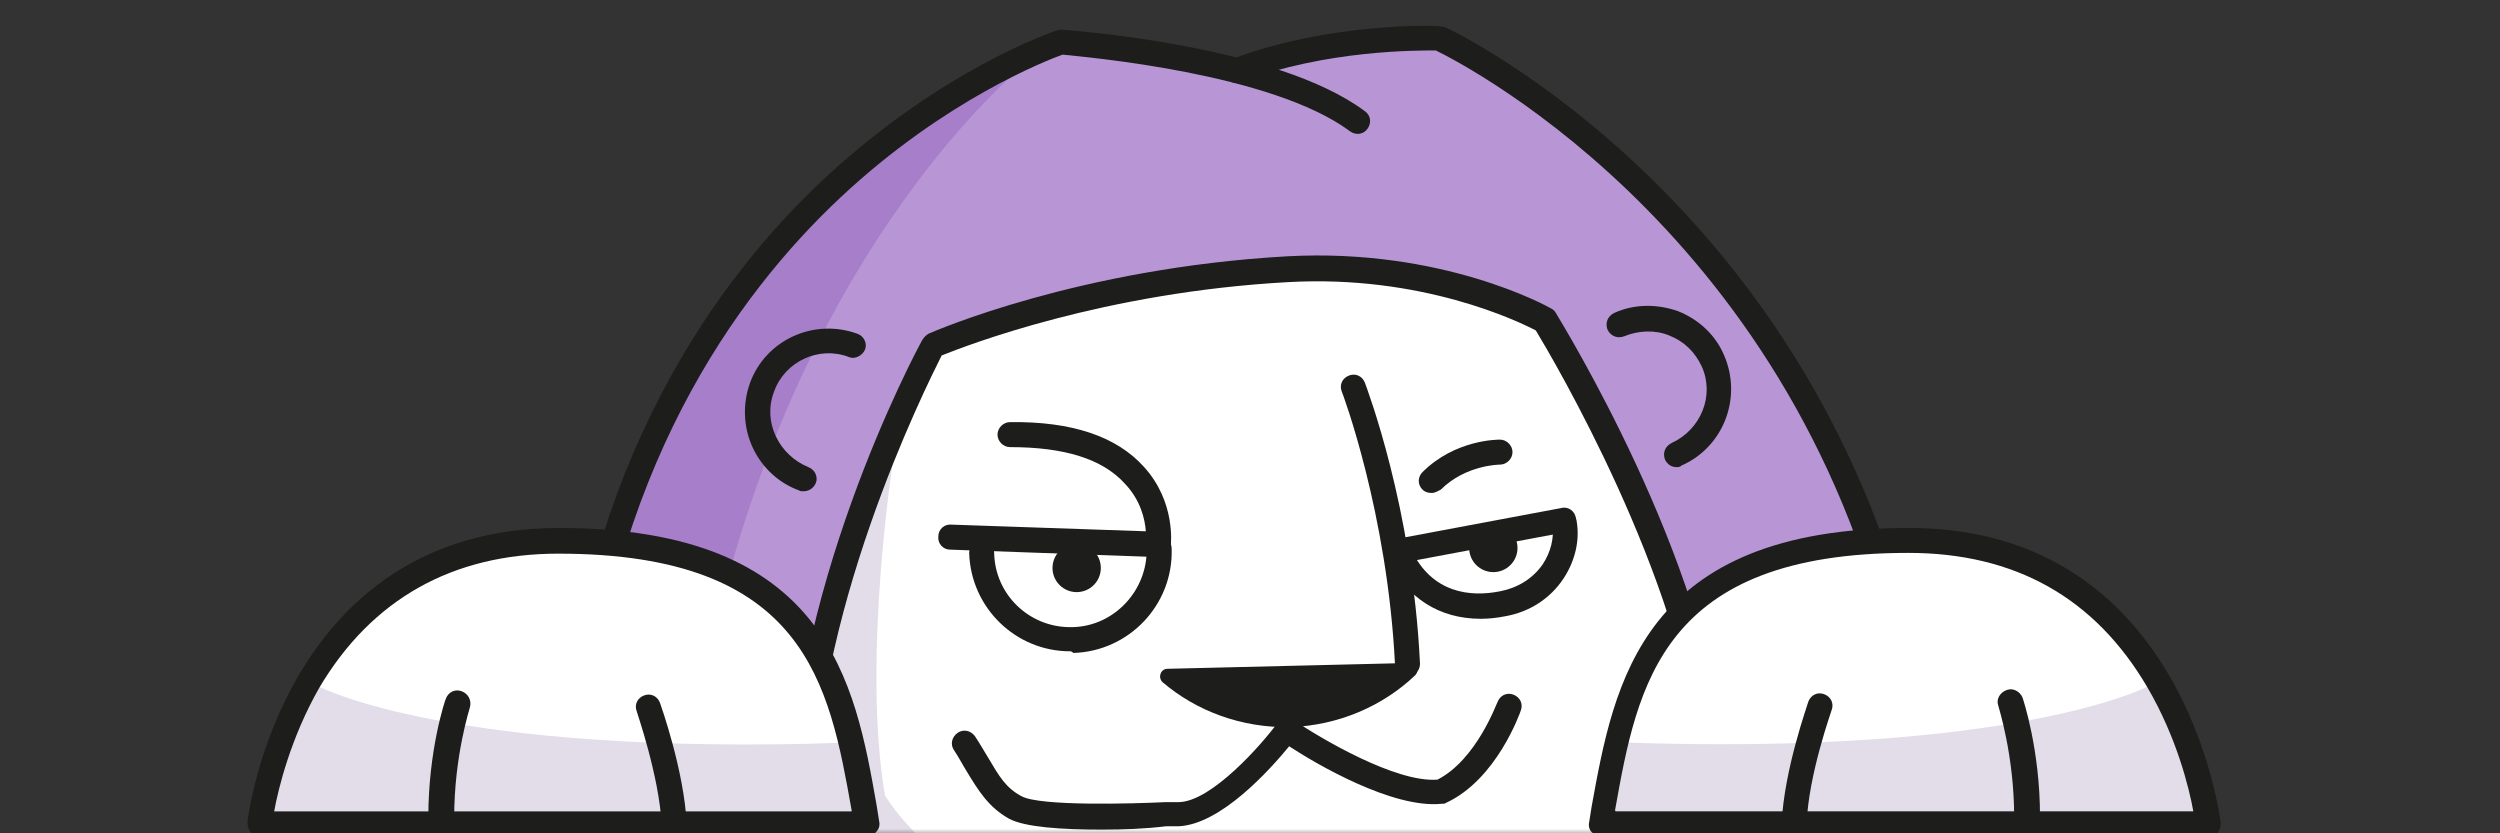
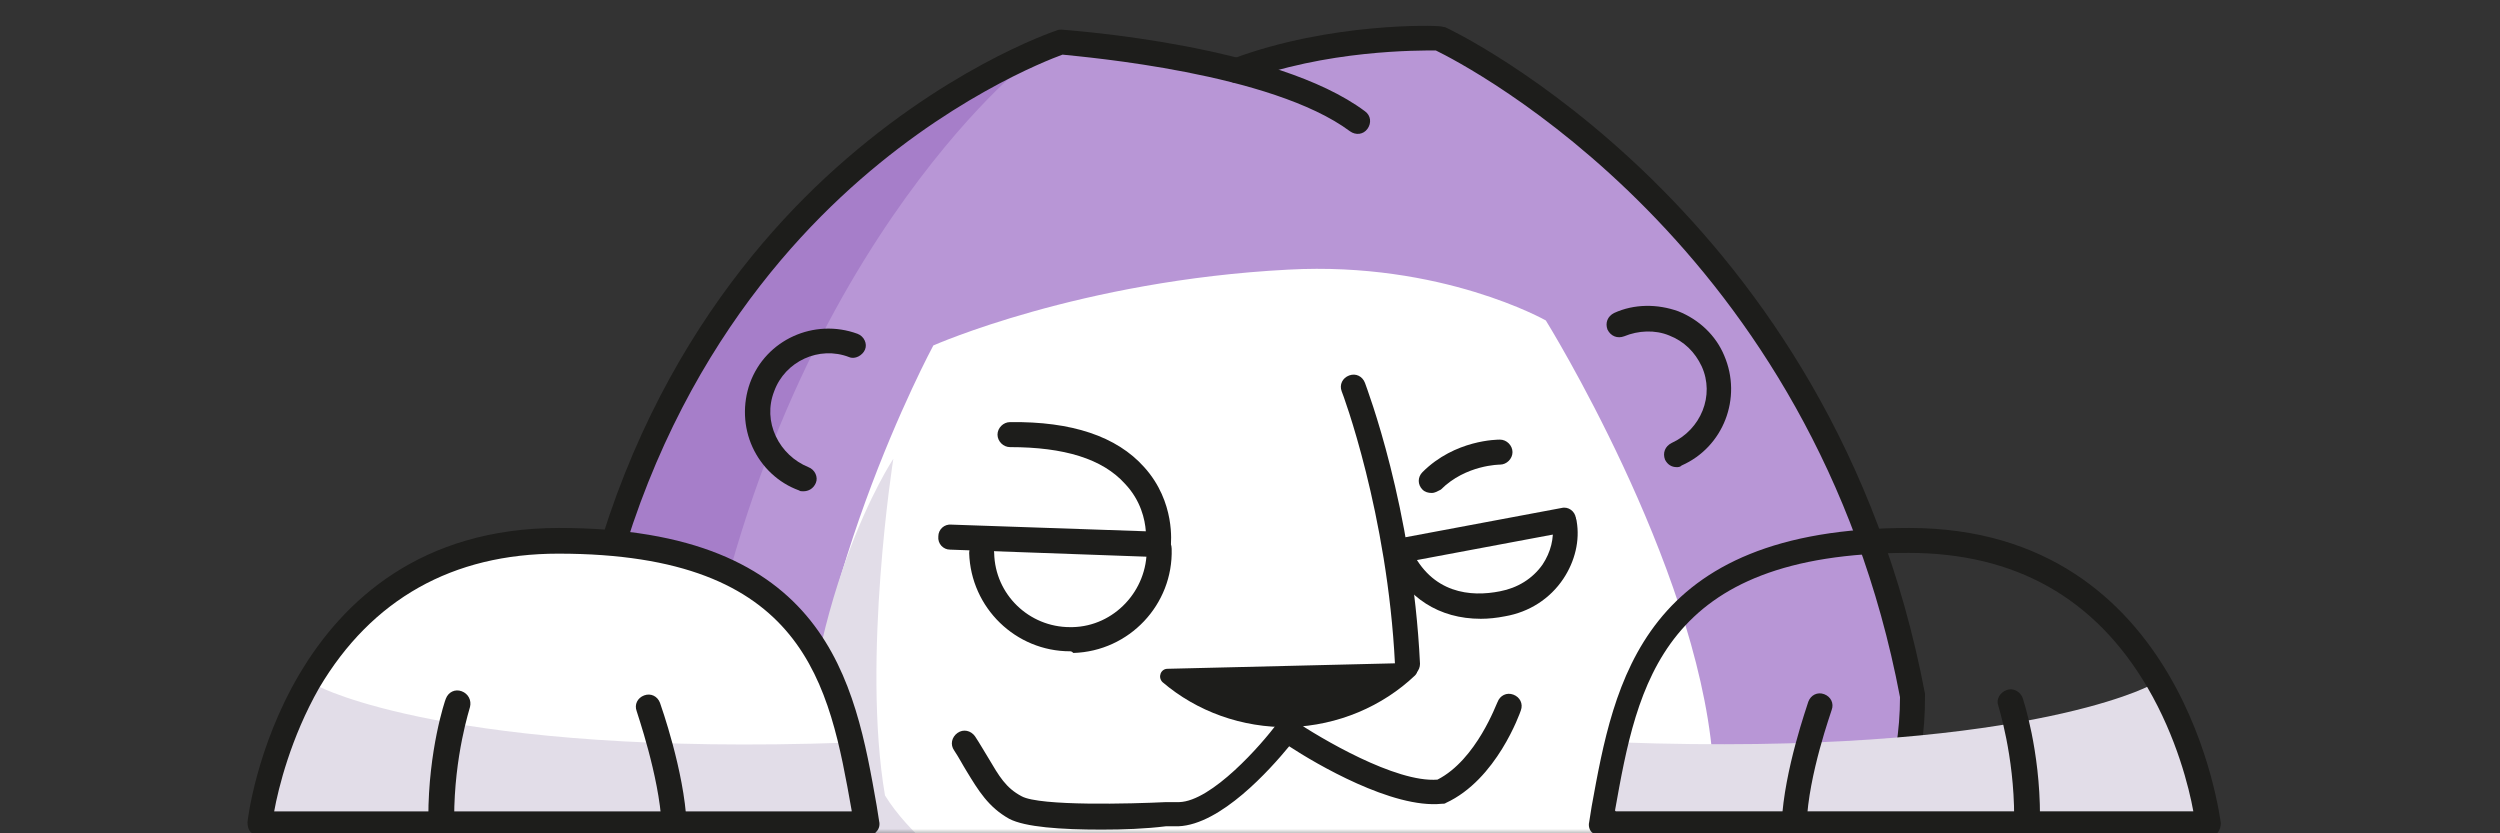
<svg xmlns="http://www.w3.org/2000/svg" width="282" height="94" viewBox="0 0 282 94" fill="none">
  <rect x="0" y="0" width="282" height="94" fill="#333333" stroke="none" />
  <g clip-path="url(#clip0_2775_16748)">
    <mask id="mask0_2775_16748" style="mask-type:luminance" maskUnits="userSpaceOnUse" x="0" y="0" width="282" height="95">
      <path d="M282 0.333L0 0.333L0 94.334L282 94.334V0.333Z" fill="white" />
    </mask>
    <g mask="url(#mask0_2775_16748)">
      <path d="M215.26 78.541C204.92 23.833 161.774 4.281 161.774 4.281C161.774 4.281 149.93 3.811 138.932 7.853L139.026 8.041C129.25 5.503 119.098 4.845 119.098 4.845C119.098 4.845 68.996 21.295 63.92 86.531C65.894 97.059 73.696 109.373 79.9 118.115C82.062 124.319 86.48 130.523 94.846 136.069C109.886 145.845 131.412 153.365 141.752 156.655C144.76 158.911 148.05 161.073 151.528 162.859C161.492 154.869 185.368 138.889 193.828 119.337C202.758 109.373 215.354 93.769 215.26 78.541Z" fill="#B896D6" />
      <path d="M105.28 38.968C105.28 38.968 121.824 31.636 145.324 30.414C162.62 29.474 174.37 36.148 174.37 36.148C174.37 36.148 191.29 63.408 193.17 85.31C186.214 107.588 163.278 114.074 163.278 114.074C163.278 114.074 158.954 125.448 144.384 125.824C127.37 126.294 121.354 112.758 121.354 112.758C121.354 112.758 102.554 109.092 90.522 93.488C89.77 67.732 105.28 38.968 105.28 38.968Z" fill="white" />
      <path d="M115.244 7.572C115.244 7.572 84.506 32.294 77.644 88.036C83.002 105.238 95.316 136.54 129.908 144.436L145.042 158.066C145.042 158.066 90.71 143.872 80.464 116.706C67.586 100.068 64.484 86.532 64.484 86.532C64.484 86.532 65.612 52.786 84.318 31.354C103.024 9.922 115.244 7.572 115.244 7.572Z" fill="#A67EC9" />
      <path d="M100.768 51.752C100.768 51.752 97.196 74.406 99.828 89.728C104.998 98.094 120.226 106.459 127.182 108.245C131.318 116.987 137.052 123.661 140.718 126.199C126.242 124.319 121.26 112.851 121.26 112.851C121.26 112.851 98.982 107.963 90.428 93.582C90.146 67.731 100.768 51.752 100.768 51.752Z" fill="#E2DDE8" />
      <path d="M90.616 55.417C90.428 55.417 90.24 55.417 90.146 55.324C87.796 54.477 85.916 52.691 84.882 50.435C83.848 48.179 83.754 45.547 84.6 43.197C86.386 38.309 91.838 35.865 96.726 37.651C97.478 37.934 97.854 38.779 97.572 39.438C97.29 40.096 96.444 40.566 95.786 40.283C92.402 38.968 88.548 40.754 87.326 44.138C86.668 45.83 86.762 47.615 87.514 49.214C88.266 50.812 89.582 52.033 91.18 52.691C91.932 52.974 92.308 53.819 92.026 54.477C91.744 55.136 91.18 55.417 90.616 55.417Z" fill="#1D1D1B" />
      <path d="M189.128 52.692C188.564 52.692 188.094 52.41 187.812 51.846C187.53 51.094 187.812 50.342 188.564 49.966C191.854 48.462 193.452 44.608 191.948 41.318C191.196 39.72 189.974 38.498 188.282 37.84C186.684 37.182 184.804 37.276 183.206 37.934C182.454 38.216 181.702 37.934 181.326 37.182C181.044 36.43 181.326 35.678 182.078 35.302C184.334 34.268 186.966 34.268 189.316 35.114C191.666 36.054 193.546 37.84 194.486 40.096C196.554 44.89 194.392 50.436 189.692 52.504C189.504 52.692 189.316 52.692 189.128 52.692Z" fill="#1D1D1B" />
-       <path d="M143.538 127.327C134.796 127.327 128.968 123.661 125.584 120.559C122.67 117.927 121.072 115.201 120.414 113.979C116.842 113.133 100.486 108.621 89.394 94.333C89.206 94.051 89.112 93.769 89.112 93.487C88.36 67.637 103.4 39.437 104.058 38.309C104.246 38.027 104.434 37.839 104.716 37.651C105.374 37.369 121.73 30.225 145.23 28.909C162.714 27.969 174.558 34.549 175.028 34.831C175.216 34.925 175.404 35.113 175.498 35.301C176.156 36.429 192.606 63.031 194.486 85.121C194.486 85.309 194.486 85.497 194.392 85.685C187.906 106.553 168.072 113.979 164.218 115.201C162.996 117.739 157.826 126.857 144.384 127.233C144.102 127.233 143.82 127.327 143.538 127.327ZM91.838 92.923C103.4 107.587 121.354 111.347 121.542 111.347C122.012 111.441 122.388 111.723 122.576 112.193C122.764 112.663 128.498 124.883 144.29 124.507C157.732 124.131 161.868 113.791 161.868 113.697C162.056 113.321 162.338 112.945 162.808 112.851C162.996 112.757 184.898 106.271 191.666 85.215C189.786 65.193 175.122 40.377 173.242 37.275C171.268 36.241 160.364 30.977 145.324 31.823C124.55 32.951 109.04 38.967 106.22 40.095C104.434 43.667 91.368 69.705 91.838 92.923Z" fill="#1D1D1B" />
      <path d="M196.554 118.21C196.178 118.21 195.896 118.116 195.614 117.834C195.05 117.27 194.956 116.424 195.52 115.86C204.638 105.802 214.32 93.864 214.32 78.636C204.638 27.594 165.44 7.384 161.962 5.692C160.082 5.692 149.554 5.598 139.966 9.264C139.214 9.546 138.462 9.17 138.18 8.418C137.898 7.666 138.274 6.914 139.026 6.632C150.118 2.496 161.962 2.872 162.432 2.966C162.62 2.966 162.808 3.06 162.996 3.06C163.278 3.154 206.8 23.552 217.14 78.26C217.14 78.354 217.14 78.448 217.14 78.542C217.234 94.804 207.082 107.306 197.588 117.834C197.306 118.116 196.93 118.21 196.554 118.21Z" fill="#1D1D1B" />
      <path d="M80.182 119.62C79.712 119.62 79.336 119.432 79.054 119.056C72.944 110.878 65.518 99.786 63.074 86.72C63.074 86.626 63.074 86.438 63.074 86.344C65.706 52.222 80.84 31.448 93.06 20.074C106.22 7.854 118.628 3.624 119.192 3.436C119.38 3.342 119.568 3.342 119.756 3.342C120.696 3.436 143.914 5.034 153.972 12.554C154.63 13.024 154.724 13.87 154.254 14.528C153.784 15.186 152.938 15.28 152.28 14.81C143.444 8.23 122.482 6.444 119.85 6.162C118.064 6.82 106.596 11.238 94.846 22.236C83.096 33.234 68.526 53.256 65.894 86.344C68.338 98.752 75.482 109.468 81.404 117.364C81.874 118.022 81.78 118.868 81.122 119.338C80.746 119.526 80.464 119.62 80.182 119.62Z" fill="#1D1D1B" />
      <path d="M161.492 55.605C161.116 55.605 160.74 55.511 160.458 55.229C159.894 54.665 159.894 53.819 160.458 53.255C164.124 49.589 168.918 49.589 169.2 49.589C169.952 49.589 170.61 50.247 170.61 50.999C170.61 51.751 169.952 52.409 169.2 52.409C169.2 52.409 165.346 52.409 162.526 55.229C162.15 55.417 161.868 55.605 161.492 55.605Z" fill="#1D1D1B" />
      <path d="M158.39 63.408C157.732 63.408 157.168 62.938 156.98 62.28C156.792 61.528 157.356 60.776 158.108 60.682L176.156 57.298C176.908 57.11 177.66 57.674 177.754 58.426C177.942 59.178 177.378 59.93 176.626 60.024L158.578 63.408C158.578 63.408 158.484 63.408 158.39 63.408Z" fill="#1D1D1B" />
      <path d="M130.66 62.843L107.16 61.998C106.408 61.998 105.75 61.34 105.844 60.493C105.844 59.742 106.502 59.084 107.348 59.178L129.25 59.929C129.156 58.614 128.686 56.452 126.9 54.572C124.362 51.752 120.038 50.435 113.928 50.435C113.176 50.435 112.518 49.778 112.518 49.026C112.518 48.273 113.176 47.615 113.928 47.615C120.884 47.522 125.96 49.214 129.062 52.691C132.634 56.639 132.07 61.34 132.07 61.528C131.976 62.373 131.412 62.843 130.66 62.843Z" fill="#1D1D1B" />
      <path d="M158.766 76.285C158.014 76.285 157.356 75.721 157.356 74.969C156.51 57.861 151.434 44.325 151.34 44.137C151.058 43.385 151.434 42.633 152.186 42.351C152.938 42.069 153.69 42.445 153.972 43.197C154.16 43.761 159.33 57.203 160.176 74.875C160.176 75.627 159.612 76.285 158.766 76.285Z" fill="#1D1D1B" />
      <path d="M131.694 75.44C130.942 75.44 130.566 76.38 131.13 76.944C134.984 80.234 140.06 82.114 145.512 82.02C150.964 81.832 155.946 79.67 159.612 76.192C160.176 75.628 159.8 74.782 159.048 74.782L131.694 75.44Z" fill="#1D1D1B" />
      <path d="M120.696 73.466C114.586 73.466 109.51 68.578 109.322 62.374C109.322 61.622 109.886 60.964 110.732 60.964C111.484 60.964 112.142 61.528 112.142 62.374C112.236 67.074 116.09 70.74 120.696 70.74C120.79 70.74 120.884 70.74 120.978 70.74C125.678 70.646 129.438 66.604 129.344 61.904C129.344 61.152 129.908 60.494 130.754 60.494C131.506 60.4 132.164 61.058 132.164 61.904C132.352 68.202 127.37 73.466 121.072 73.654C120.884 73.466 120.79 73.466 120.696 73.466Z" fill="#1D1D1B" />
      <path d="M167.038 69.8C162.338 69.8 158.672 67.45 156.604 63.126C156.322 62.374 156.604 61.622 157.262 61.246C158.014 60.964 158.766 61.246 159.142 61.904C161.492 66.98 165.91 67.356 169.2 66.698C171.174 66.322 172.866 65.288 173.994 63.69C174.934 62.28 175.31 60.682 175.122 59.272C174.934 58.52 175.498 57.768 176.25 57.674C177.002 57.486 177.754 58.05 177.848 58.802C178.224 60.964 177.66 63.314 176.344 65.288C174.84 67.544 172.49 69.048 169.764 69.518C168.824 69.706 167.884 69.8 167.038 69.8Z" fill="#1D1D1B" />
-       <path d="M121.448 66.791C122.954 66.791 124.174 65.571 124.174 64.065C124.174 62.56 122.954 61.339 121.448 61.339C119.943 61.339 118.722 62.56 118.722 64.065C118.722 65.571 119.943 66.791 121.448 66.791Z" fill="#1D1D1B" />
-       <path d="M168.448 64.535C169.954 64.535 171.174 63.315 171.174 61.809C171.174 60.304 169.954 59.084 168.448 59.084C166.943 59.084 165.722 60.304 165.722 61.809C165.722 63.315 166.943 64.535 168.448 64.535Z" fill="#1D1D1B" />
      <path d="M124.268 93.581C119.662 93.581 115.62 93.299 113.834 92.359C111.484 91.043 110.356 89.163 109.04 87.001C108.57 86.249 108.194 85.497 107.63 84.651C107.16 83.993 107.348 83.147 108.006 82.677C108.664 82.207 109.51 82.395 109.98 83.053C110.544 83.899 111.014 84.745 111.484 85.497C112.706 87.565 113.458 88.881 115.244 89.821C117.312 90.949 127.652 90.667 131.506 90.479H133.01C136.676 90.385 142.316 83.993 144.102 81.549C144.572 80.985 145.418 80.797 145.982 81.267C148.896 83.241 157.45 88.317 162.15 87.941C166.568 85.685 168.824 79.293 168.918 79.199C169.2 78.447 169.952 78.071 170.704 78.353C171.456 78.635 171.832 79.387 171.55 80.139C171.456 80.421 168.824 87.941 163.09 90.573C162.996 90.667 162.808 90.667 162.62 90.667C157.074 91.231 148.426 86.155 145.418 84.181C143.256 86.813 137.71 93.017 132.916 93.205H131.506C129.25 93.487 126.712 93.581 124.268 93.581Z" fill="#1D1D1B" />
    </g>
    <path d="M29.328 92.931C29.328 92.931 32.806 60.956 63.074 60.956C93.342 60.956 95.222 78.346 97.854 92.931C80.746 92.931 29.328 92.931 29.328 92.931Z" fill="white" />
    <path d="M35.908 77.411C35.908 77.411 50.76 85.358 95.598 83.769C96.914 89.846 97.76 93.025 97.76 93.025H29.328C29.328 92.931 29.798 81.899 35.908 77.411Z" fill="#E2DDE8" />
    <path d="M97.76 94.334H29.328C28.952 94.334 28.576 94.147 28.294 93.866C28.012 93.586 27.918 93.212 27.918 92.744C27.918 92.37 31.866 59.554 63.074 59.554C93.342 59.554 96.444 76.944 98.888 90.874L99.17 92.651C99.264 93.025 99.17 93.492 98.888 93.773C98.606 94.147 98.23 94.334 97.76 94.334ZM30.926 91.529H96.068V91.435C93.53 77.131 90.898 62.452 62.98 62.452C51.042 62.452 41.924 67.594 36.002 77.598C32.806 83.208 31.396 88.911 30.926 91.529Z" fill="#1D1D1B" />
    <path d="M51.606 79.188C51.606 79.188 49.726 84.704 49.726 92.09L51.606 79.188Z" fill="white" />
    <path d="M49.726 93.586C48.974 93.586 48.316 92.931 48.316 92.183C48.316 84.61 50.196 79.001 50.29 78.814C50.572 78.066 51.324 77.692 52.076 77.972C52.828 78.252 53.204 79.001 53.016 79.748C53.016 79.842 51.23 85.171 51.23 92.277C51.136 92.931 50.478 93.586 49.726 93.586Z" fill="#1D1D1B" />
    <path d="M73.132 79.749C73.132 79.749 75.764 87.135 76.046 92.931L73.132 79.749Z" fill="white" />
    <path d="M76.046 94.334C75.294 94.334 74.636 93.773 74.636 93.025C74.354 87.509 71.816 80.31 71.816 80.216C71.534 79.468 71.91 78.72 72.662 78.44C73.414 78.159 74.166 78.533 74.448 79.281C74.542 79.562 77.174 86.948 77.456 92.931C77.456 93.679 76.892 94.334 76.046 94.334Z" fill="#1D1D1B" />
-     <path d="M249.1 92.927C249.1 92.927 245.622 60.866 215.354 60.866C185.086 60.866 183.206 78.303 180.574 92.927C197.588 92.927 249.1 92.927 249.1 92.927Z" fill="white" />
    <path d="M242.426 77.365C242.426 77.365 227.574 85.334 182.736 83.74C181.42 89.834 180.574 93.021 180.574 93.021H249.1C249.1 92.927 248.536 81.865 242.426 77.365Z" fill="#E2DDE8" />
    <path d="M249.1 94.334H180.668C180.292 94.334 179.822 94.146 179.54 93.865C179.258 93.584 179.164 93.115 179.258 92.74L179.54 90.959C182.078 76.991 185.18 59.554 215.354 59.554C246.562 59.554 250.416 92.459 250.51 92.834C250.51 93.209 250.416 93.584 250.134 93.959C249.852 94.146 249.476 94.334 249.1 94.334ZM182.266 91.521H247.408C246.938 88.896 245.528 83.178 242.238 77.553C236.316 67.428 227.292 62.366 215.26 62.366C187.436 62.366 184.71 77.178 182.172 91.428L182.266 91.521Z" fill="#1D1D1B" />
    <path d="M226.728 79.147C226.728 79.147 228.608 84.677 228.608 92.084L226.728 79.147Z" fill="white" />
    <path d="M228.608 93.584C227.856 93.584 227.198 92.927 227.198 92.177C227.198 85.147 225.412 79.709 225.412 79.615C225.13 78.865 225.6 78.115 226.352 77.834C227.104 77.553 227.856 78.022 228.138 78.678C228.232 78.959 230.112 84.584 230.112 92.084C230.018 92.927 229.36 93.584 228.608 93.584Z" fill="#1D1D1B" />
    <path d="M205.296 79.709C205.296 79.709 202.664 87.115 202.382 92.927L205.296 79.709Z" fill="white" />
    <path d="M202.382 94.334C202.288 94.334 202.288 94.334 202.382 94.334C201.536 94.334 200.972 93.677 200.972 92.834C201.254 86.834 203.886 79.522 203.98 79.147C204.262 78.397 205.014 78.022 205.766 78.303C206.518 78.584 206.894 79.334 206.612 80.084C206.612 80.178 203.98 87.396 203.792 92.927C203.698 93.771 203.134 94.334 202.382 94.334Z" fill="#1D1D1B" />
  </g>
  <defs>
    <clipPath id="clip0_2775_16748">
      <rect width="282" height="94" fill="white" transform="translate(0 0.333)" />
    </clipPath>
  </defs>
</svg>